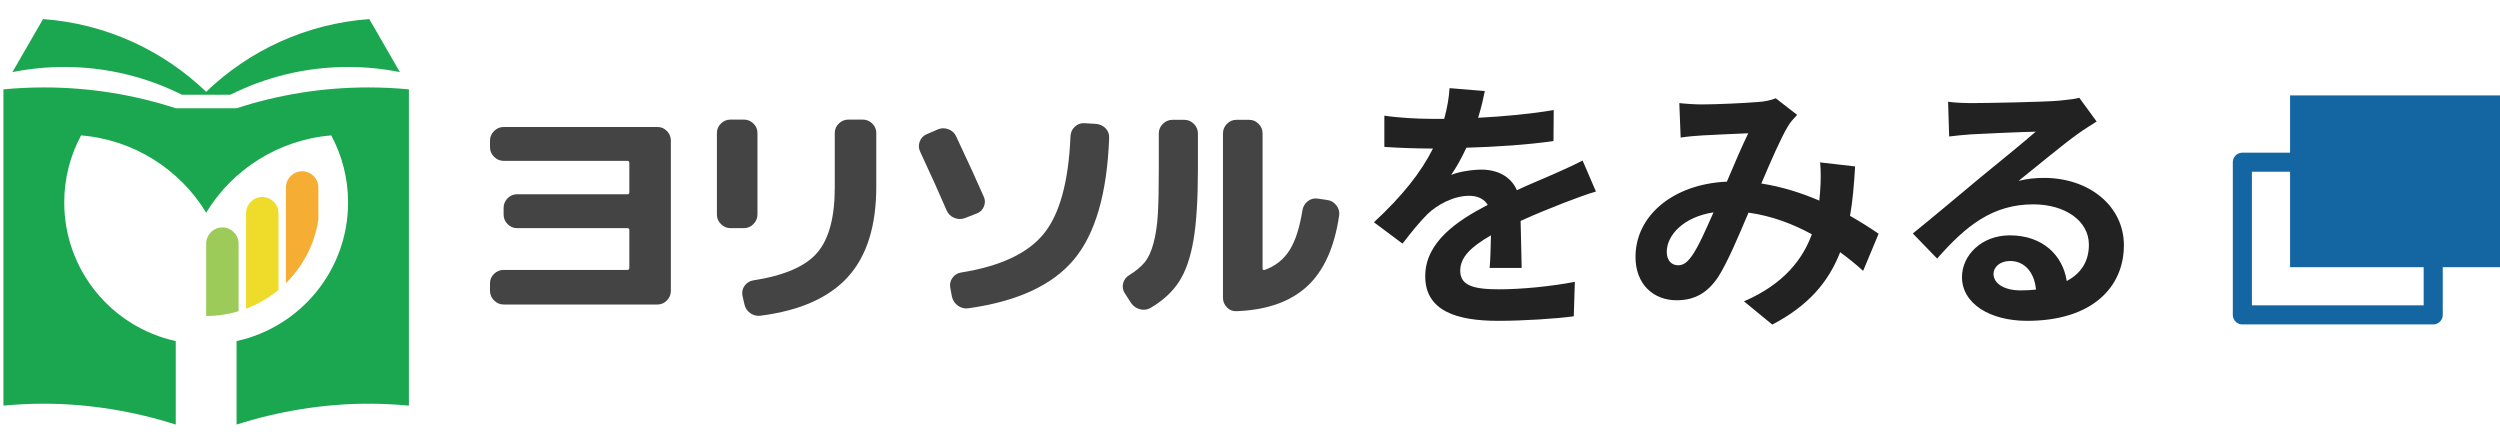
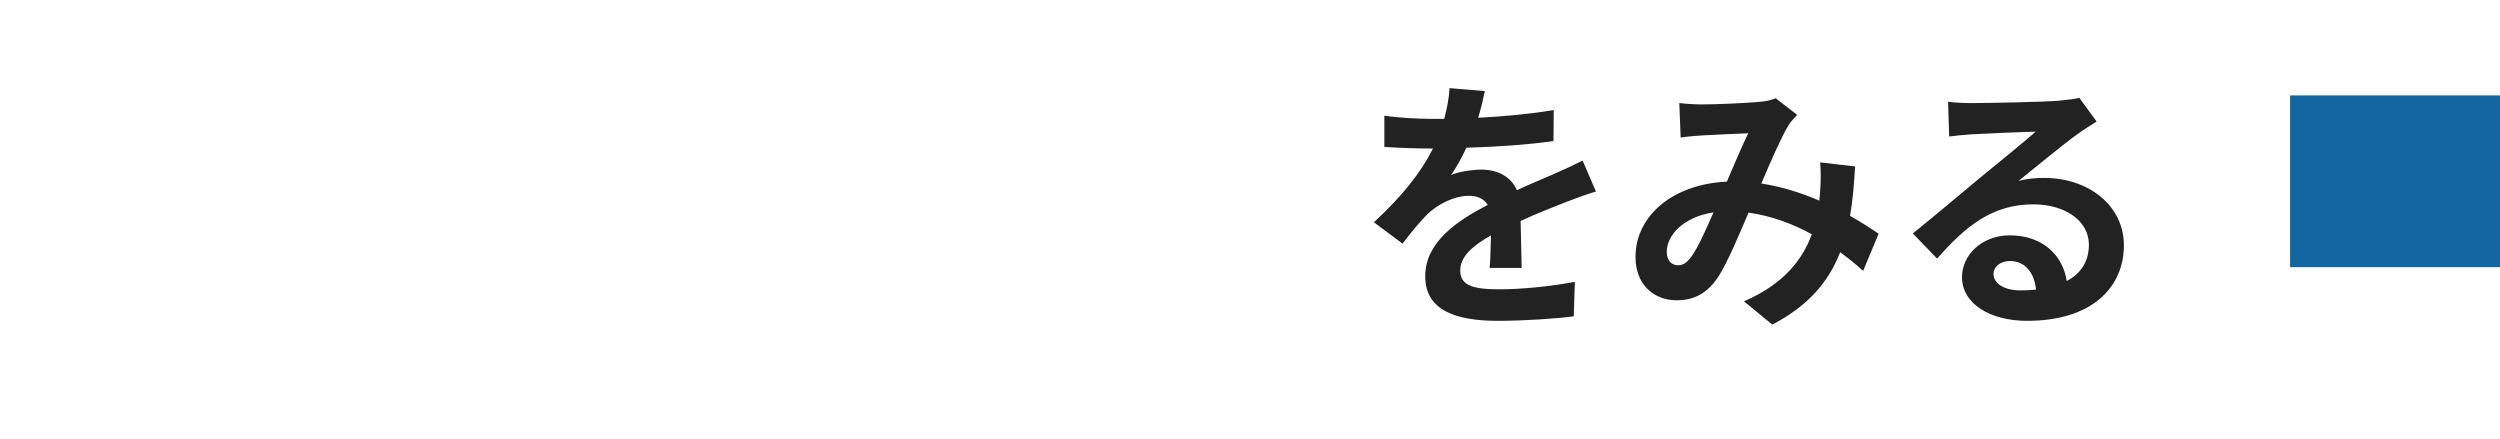
<svg xmlns="http://www.w3.org/2000/svg" width="131" height="23" viewBox="0 0 131 23" fill="none">
  <g clip-path="url(#clip0_90_21)">
-     <path d="M19.351 1C16.041 1.241 13.056 2.646 10.803 4.81C8.549 2.646 5.564 1.241 2.255 1L0.651 3.778C1.529 3.603 2.437 3.509 3.366 3.509C5.583 3.509 7.675 4.034 9.531 4.963H12.074C13.93 4.034 16.023 3.509 18.239 3.509C19.169 3.509 20.076 3.603 20.954 3.778L19.351 1Z" fill="#1AA74F" />
+     <path d="M19.351 1C16.041 1.241 13.056 2.646 10.803 4.81C8.549 2.646 5.564 1.241 2.255 1L0.651 3.778C1.529 3.603 2.437 3.509 3.366 3.509C5.583 3.509 7.675 4.034 9.531 4.963H12.074C19.169 3.509 20.076 3.603 20.954 3.778L19.351 1Z" fill="#1AA74F" />
    <path d="M19.302 4.581C16.891 4.581 14.571 4.965 12.396 5.673H9.209C7.035 4.965 4.714 4.581 2.304 4.581C1.587 4.581 0.878 4.616 0.179 4.682V21.255C0.878 21.189 1.587 21.154 2.304 21.154C4.68 21.154 7.061 21.559 9.209 22.248V17.872C5.868 17.143 3.366 14.169 3.366 10.609C3.366 9.338 3.686 8.142 4.248 7.095C7.026 7.324 9.426 8.885 10.803 11.142C12.18 8.885 14.58 7.324 17.358 7.095C17.92 8.142 18.239 9.338 18.239 10.609C18.239 14.169 15.737 17.142 12.396 17.872V22.248C14.544 21.559 16.925 21.154 19.302 21.154C20.018 21.154 20.727 21.189 21.426 21.255V4.682C20.727 4.616 20.018 4.581 19.302 4.581Z" fill="#1AA74F" />
    <path d="M11.653 11.916H11.653C11.185 11.916 10.803 12.299 10.803 12.766V16.558C11.393 16.558 11.964 16.47 12.502 16.309V12.766C12.502 12.299 12.12 11.916 11.653 11.916Z" fill="#9DCB59" />
-     <path d="M13.743 10.322C13.275 10.322 12.893 10.704 12.893 11.172V16.178C13.516 15.943 14.089 15.608 14.593 15.191V11.172C14.593 10.704 14.21 10.322 13.743 10.322Z" fill="#EFDB29" />
    <path d="M16.682 11.521V9.824C16.682 9.356 16.299 8.974 15.832 8.974C15.365 8.974 14.982 9.356 14.982 9.824V14.838C15.869 13.961 16.483 12.809 16.682 11.521Z" fill="#F5AE33" />
-     <path d="M26.389 15.956C26.197 15.956 26.03 15.885 25.889 15.743C25.747 15.601 25.676 15.435 25.676 15.243V14.843C25.676 14.651 25.747 14.487 25.889 14.349C26.03 14.212 26.197 14.143 26.389 14.143H32.877C32.944 14.143 32.977 14.105 32.977 14.03V12.055C32.977 11.988 32.944 11.955 32.877 11.955H27.089C26.897 11.955 26.733 11.884 26.595 11.742C26.457 11.601 26.389 11.434 26.389 11.242V10.892C26.389 10.7 26.457 10.534 26.595 10.392C26.733 10.251 26.897 10.18 27.089 10.18H32.877C32.944 10.18 32.977 10.146 32.977 10.08V8.542C32.977 8.467 32.944 8.429 32.877 8.429H26.389C26.197 8.429 26.03 8.358 25.889 8.217C25.747 8.075 25.676 7.908 25.676 7.717V7.367C25.676 7.175 25.747 7.008 25.889 6.866C26.03 6.725 26.197 6.654 26.389 6.654H34.453C34.644 6.654 34.809 6.725 34.947 6.866C35.084 7.008 35.153 7.175 35.153 7.367V15.243C35.153 15.435 35.084 15.601 34.947 15.743C34.809 15.885 34.644 15.956 34.453 15.956H26.389V15.956Z" fill="#444444" />
    <path d="M38.278 11.955C38.087 11.955 37.92 11.884 37.778 11.742C37.636 11.601 37.566 11.434 37.566 11.242V6.966C37.566 6.775 37.636 6.61 37.778 6.472C37.92 6.335 38.087 6.266 38.278 6.266H38.979C39.17 6.266 39.337 6.335 39.479 6.472C39.62 6.61 39.691 6.775 39.691 6.966V11.242C39.691 11.434 39.62 11.601 39.479 11.742C39.337 11.884 39.17 11.955 38.979 11.955H38.278ZM45.205 6.266C45.397 6.266 45.563 6.335 45.705 6.472C45.847 6.61 45.917 6.775 45.917 6.966V9.779C45.917 11.838 45.424 13.413 44.436 14.505C43.448 15.597 41.92 16.276 39.854 16.543C39.654 16.568 39.472 16.522 39.31 16.406C39.147 16.289 39.045 16.131 39.004 15.93L38.903 15.48C38.87 15.297 38.907 15.128 39.016 14.974C39.125 14.82 39.275 14.726 39.466 14.693C41.083 14.443 42.2 13.961 42.817 13.249C43.434 12.536 43.742 11.396 43.742 9.829V6.966C43.742 6.774 43.813 6.61 43.955 6.472C44.096 6.335 44.263 6.266 44.455 6.266H45.205L45.205 6.266Z" fill="#444444" />
    <path d="M49.606 11.03C49.264 10.229 48.801 9.204 48.218 7.954C48.135 7.779 48.126 7.6 48.193 7.417C48.26 7.233 48.385 7.104 48.568 7.029L49.143 6.779C49.326 6.704 49.512 6.702 49.7 6.773C49.887 6.844 50.022 6.971 50.106 7.154C50.714 8.446 51.194 9.492 51.544 10.292C51.627 10.467 51.631 10.644 51.556 10.823C51.481 11.003 51.352 11.126 51.169 11.192L50.556 11.43C50.372 11.496 50.189 11.492 50.006 11.417C49.822 11.342 49.689 11.213 49.606 11.03ZM57.432 6.491C57.632 6.508 57.799 6.585 57.933 6.723C58.066 6.86 58.128 7.029 58.12 7.229C58.011 10.138 57.395 12.263 56.269 13.605C55.144 14.947 53.298 15.798 50.731 16.156C50.531 16.181 50.35 16.133 50.187 16.012C50.025 15.891 49.923 15.735 49.881 15.543L49.793 15.068C49.76 14.885 49.797 14.716 49.906 14.562C50.014 14.408 50.164 14.314 50.356 14.28C52.407 13.955 53.85 13.28 54.688 12.255C55.526 11.23 55.995 9.521 56.094 7.129C56.103 6.937 56.178 6.775 56.32 6.641C56.461 6.508 56.628 6.446 56.819 6.454L57.432 6.492L57.432 6.491Z" fill="#444444" />
-     <path d="M59.27 15.881L58.933 15.356C58.833 15.197 58.806 15.027 58.852 14.843C58.897 14.66 59.004 14.518 59.17 14.418C59.521 14.201 59.791 13.976 59.983 13.743C60.175 13.509 60.329 13.174 60.446 12.736C60.562 12.299 60.637 11.797 60.671 11.23C60.704 10.663 60.721 9.876 60.721 8.867V6.992C60.721 6.8 60.791 6.633 60.933 6.491C61.075 6.35 61.242 6.279 61.433 6.279H62.058C62.25 6.279 62.417 6.35 62.559 6.491C62.7 6.633 62.771 6.8 62.771 6.992V8.867C62.771 10.426 62.694 11.661 62.54 12.574C62.385 13.486 62.135 14.212 61.789 14.749C61.444 15.287 60.946 15.748 60.295 16.131C60.12 16.231 59.935 16.256 59.739 16.206C59.543 16.156 59.387 16.047 59.27 15.881ZM64.784 16.306C64.592 16.314 64.427 16.247 64.29 16.106C64.153 15.964 64.084 15.798 64.084 15.606V6.992C64.084 6.8 64.153 6.633 64.29 6.491C64.427 6.35 64.592 6.279 64.784 6.279H65.459C65.651 6.279 65.815 6.35 65.953 6.491C66.091 6.633 66.159 6.8 66.159 6.992V14.081C66.159 14.139 66.197 14.16 66.272 14.143C66.83 13.943 67.263 13.599 67.572 13.111C67.88 12.624 68.105 11.926 68.247 11.017C68.28 10.826 68.372 10.669 68.522 10.548C68.672 10.428 68.843 10.38 69.035 10.405L69.547 10.48C69.739 10.505 69.897 10.597 70.022 10.755C70.148 10.913 70.198 11.088 70.173 11.28C69.93 12.955 69.37 14.197 68.491 15.006C67.611 15.814 66.376 16.248 64.784 16.306L64.784 16.306Z" fill="#444444" />
  </g>
  <path d="M77.804 4.772C77.734 5.122 77.636 5.584 77.454 6.172C78.784 6.102 80.184 5.976 81.416 5.766L81.402 7.39C80.072 7.586 78.35 7.698 76.838 7.74C76.6 8.258 76.32 8.762 76.04 9.168C76.404 9 77.16 8.888 77.622 8.888C78.476 8.888 79.176 9.252 79.484 9.966C80.212 9.63 80.8 9.392 81.374 9.14C81.92 8.902 82.41 8.678 82.928 8.412L83.628 10.036C83.18 10.162 82.438 10.442 81.962 10.624C81.332 10.876 80.534 11.184 79.68 11.576C79.694 12.36 79.722 13.396 79.736 14.04H78.056C78.098 13.62 78.112 12.948 78.126 12.332C77.076 12.934 76.516 13.48 76.516 14.18C76.516 14.95 77.174 15.16 78.546 15.16C79.736 15.16 81.29 15.006 82.522 14.768L82.466 16.574C81.542 16.7 79.82 16.812 78.504 16.812C76.306 16.812 74.682 16.28 74.682 14.474C74.682 12.682 76.362 11.562 77.958 10.736C77.748 10.386 77.37 10.26 76.978 10.26C76.194 10.26 75.326 10.708 74.794 11.226C74.374 11.646 73.968 12.15 73.492 12.766L71.994 11.646C73.464 10.288 74.458 9.042 75.088 7.782C75.018 7.782 74.962 7.782 74.906 7.782C74.332 7.782 73.31 7.754 72.54 7.698V6.06C73.254 6.172 74.29 6.228 75.004 6.228C75.214 6.228 75.452 6.228 75.676 6.228C75.83 5.668 75.928 5.122 75.956 4.618L77.804 4.772ZM87.996 5.402C88.374 5.444 88.85 5.472 89.158 5.472C89.956 5.472 91.44 5.402 92.098 5.346C92.448 5.332 92.812 5.248 93.05 5.15L94.17 6.018C93.974 6.228 93.806 6.41 93.694 6.606C93.33 7.208 92.798 8.426 92.294 9.616C93.386 9.784 94.422 10.12 95.332 10.512C95.346 10.344 95.36 10.19 95.374 10.036C95.416 9.49 95.416 8.93 95.374 8.51L97.208 8.72C97.152 9.658 97.082 10.526 96.942 11.31C97.53 11.646 98.034 11.968 98.44 12.248L97.628 14.194C97.264 13.858 96.858 13.536 96.424 13.214C95.808 14.796 94.744 16.028 92.868 17.008L91.384 15.79C93.498 14.88 94.478 13.55 94.94 12.276C93.946 11.73 92.826 11.31 91.622 11.142C91.118 12.332 90.53 13.732 90.04 14.502C89.48 15.342 88.808 15.734 87.856 15.734C86.624 15.734 85.7 14.88 85.7 13.466C85.7 11.296 87.674 9.644 90.488 9.518C90.88 8.594 91.286 7.642 91.608 6.984C91.048 7.012 89.844 7.054 89.2 7.096C88.92 7.11 88.43 7.152 88.066 7.208L87.996 5.402ZM87.338 13.2C87.338 13.662 87.604 13.9 87.926 13.9C88.206 13.9 88.402 13.76 88.654 13.41C89.018 12.892 89.396 12.01 89.788 11.128C88.22 11.366 87.338 12.318 87.338 13.2ZM104.46 14.348C104.46 14.866 105.034 15.216 105.874 15.216C106.168 15.216 106.434 15.202 106.686 15.174C106.602 14.264 106.084 13.676 105.328 13.676C104.796 13.676 104.46 13.998 104.46 14.348ZM102.08 5.332C102.472 5.388 102.962 5.402 103.354 5.402C104.096 5.402 107.092 5.346 107.89 5.276C108.464 5.22 108.786 5.178 108.954 5.122L109.864 6.368C109.542 6.578 109.206 6.774 108.884 7.012C108.128 7.544 106.658 8.776 105.776 9.476C106.238 9.364 106.658 9.322 107.106 9.322C109.486 9.322 111.292 10.806 111.292 12.85C111.292 15.062 109.612 16.812 106.224 16.812C104.278 16.812 102.808 15.916 102.808 14.516C102.808 13.382 103.83 12.332 105.314 12.332C107.05 12.332 108.1 13.396 108.296 14.726C109.066 14.32 109.458 13.676 109.458 12.822C109.458 11.562 108.198 10.708 106.546 10.708C104.404 10.708 103.004 11.842 101.506 13.55L100.232 12.234C101.226 11.436 102.92 10.008 103.746 9.322C104.53 8.678 105.986 7.502 106.672 6.9C105.958 6.914 104.026 6.998 103.284 7.04C102.906 7.068 102.458 7.11 102.136 7.152L102.08 5.332Z" fill="#222222" />
  <rect x="120" y="5" width="11" height="9" fill="#1366A1" />
-   <rect x="117.5" y="8.5" width="10" height="8" stroke="#1366A1" stroke-linejoin="round" />
  <defs>
    <clipPath id="clip0_90_21">
-       <rect width="70" height="21.247" fill="white" transform="translate(0.179 1)" />
-     </clipPath>
+       </clipPath>
  </defs>
</svg>